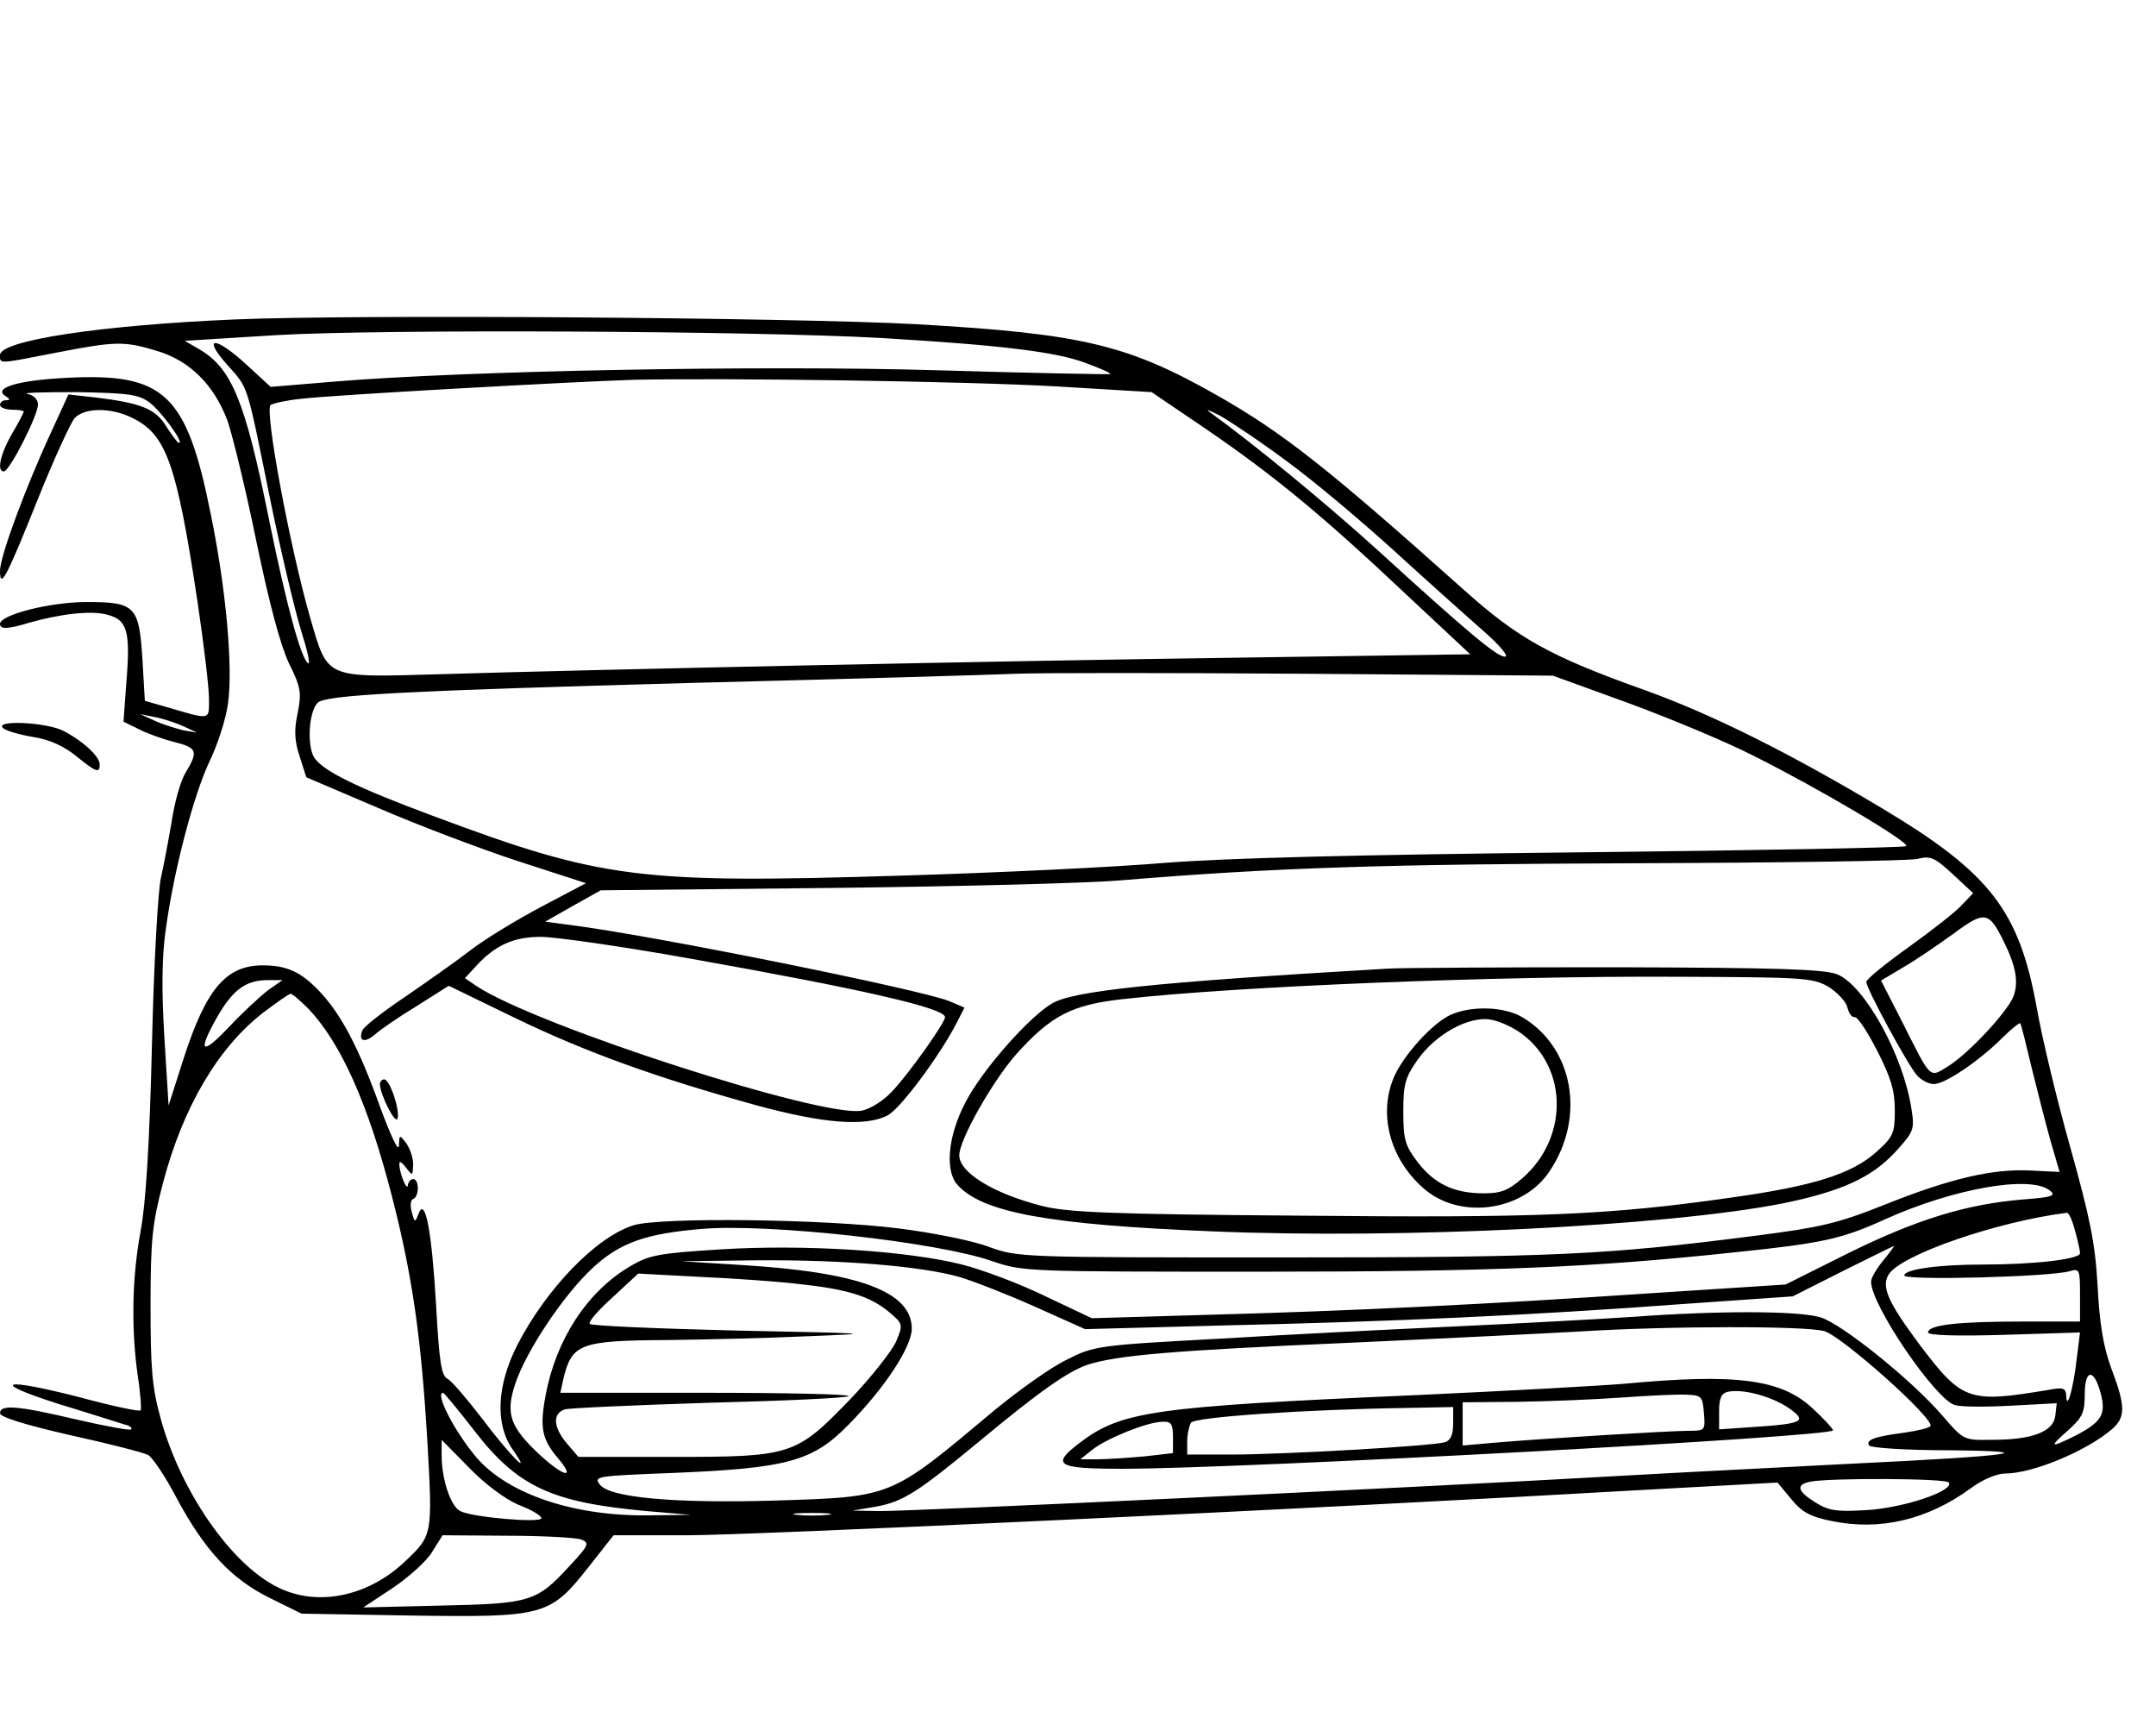
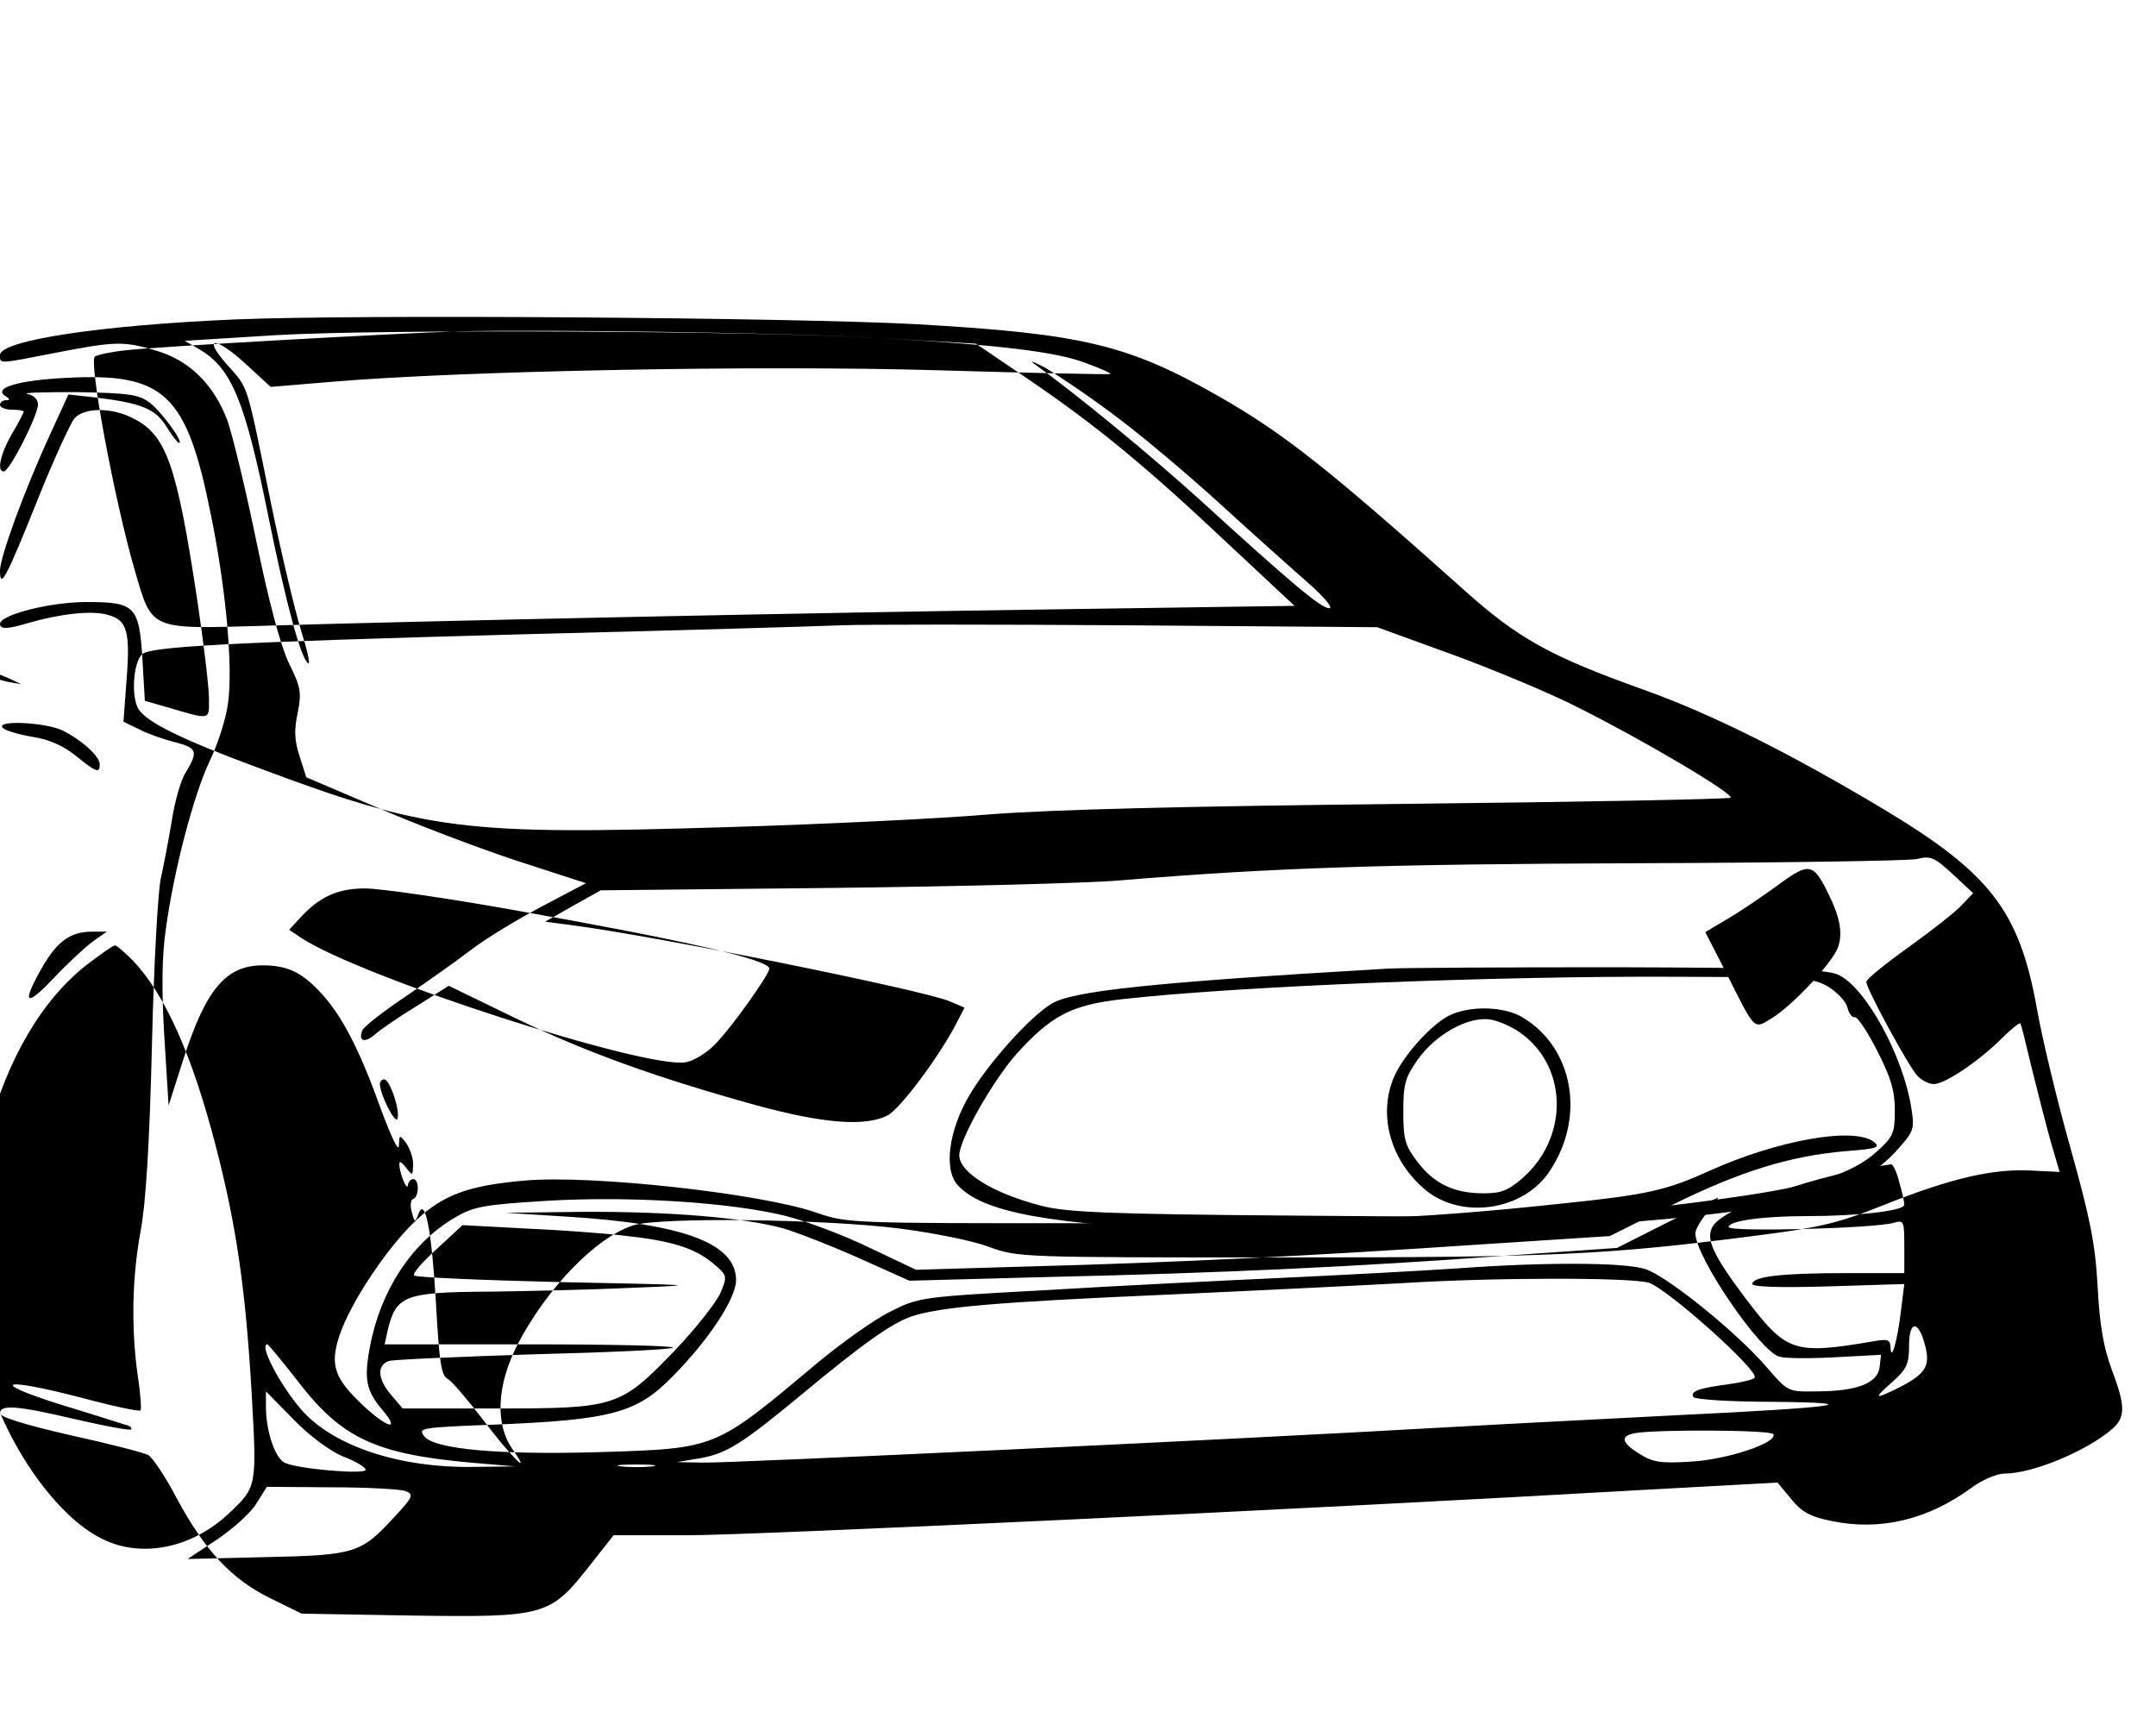
<svg xmlns="http://www.w3.org/2000/svg" version="1.0" width="340pt" height="270pt" viewBox="0 0 454 360" preserveAspectRatio="xMidYMid meet">
  <g transform="translate(0,360) scale(0.1,-0.1)" fill="#000000" stroke="none">
-     <path d="M494 2930 c-281 -12 -494 -44 -494 -75 0 -19 -5 -19 118 5 124 24 143 25 212 4 70 -21 120 -71 149 -147 11 -32 39 -147 61 -255 27 -130 50 -216 68 -255 26 -52 27 -63 19 -105 -8 -36 -7 -59 4 -92 l14 -44 150 -64 c83 -36 215 -86 294 -112 l145 -47 -93 -49 c-51 -27 -119 -68 -150 -92 -31 -24 -94 -68 -139 -99 -46 -31 -86 -62 -89 -70 -9 -23 5 -27 26 -9 11 10 50 37 88 60 l68 43 140 -68 c149 -72 299 -126 509 -184 140 -38 228 -45 275 -21 27 14 110 126 145 194 l17 33 -33 14 c-60 24 -617 137 -797 160 l-53 7 58 33 59 33 485 5 c267 3 541 10 610 16 326 27 558 34 1080 36 311 1 579 5 597 9 28 7 36 4 75 -32 l43 -40 -23 -24 c-12 -14 -62 -53 -112 -89 -49 -35 -90 -68 -90 -74 0 -14 88 -176 107 -197 9 -10 25 -18 35 -18 24 0 96 49 144 97 19 19 37 33 38 31 2 -1 12 -43 24 -93 12 -49 30 -119 40 -155 l19 -65 -61 3 c-79 4 -168 -16 -310 -73 -98 -39 -135 -47 -267 -64 -318 -41 -429 -46 -999 -46 -549 0 -556 0 -617 22 -33 13 -119 30 -190 39 -158 20 -500 24 -558 7 -79 -24 -185 -134 -246 -253 -43 -85 -47 -167 -9 -220 44 -63 -8 -10 -65 66 -31 40 -63 78 -72 83 -14 7 -18 35 -25 160 -9 154 -23 226 -37 187 -7 -18 -8 -18 -14 5 -4 13 -2 26 3 27 13 5 13 42 0 42 -5 0 -10 -6 -11 -12 -1 -16 -17 22 -18 41 -1 10 3 9 14 -5 14 -18 14 -18 15 7 0 14 -7 34 -15 45 -14 18 -14 18 -15 -6 -1 -14 -17 21 -39 80 -45 126 -83 198 -129 246 -39 41 -69 54 -119 54 -77 0 -119 -50 -166 -195 l-32 -100 -9 145 c-6 100 -5 170 3 225 17 126 59 284 92 354 17 35 35 90 39 122 11 76 -4 242 -36 398 -51 256 -98 299 -305 288 -100 -5 -154 -21 -128 -38 10 -6 11 -9 2 -9 -7 0 -13 -4 -13 -10 0 -5 11 -10 25 -10 14 0 25 -2 25 -4 0 -2 -11 -24 -25 -47 -25 -44 -32 -79 -17 -79 12 0 72 118 72 141 0 10 -9 20 -22 22 -13 3 34 4 104 4 110 -2 130 -5 153 -22 25 -19 73 -85 62 -85 -3 0 -15 16 -27 35 -23 37 -52 49 -151 61 l-55 6 -38 -83 c-54 -117 -106 -259 -106 -288 0 -40 13 -16 79 149 34 85 70 163 78 172 21 23 78 23 123 0 70 -35 92 -95 136 -387 13 -88 24 -179 24 -203 0 -47 6 -46 -93 -17 l-42 12 -5 86 c-7 114 -15 122 -118 122 -77 0 -182 -27 -182 -46 0 -12 17 -11 60 2 66 19 133 27 167 17 41 -11 48 -34 39 -143 l-6 -82 33 -16 c17 -9 51 -21 75 -27 47 -12 50 -19 23 -64 -11 -17 -24 -65 -30 -106 -7 -41 -17 -93 -22 -115 -6 -22 -15 -179 -19 -350 -5 -210 -13 -337 -24 -395 -18 -97 -20 -204 -6 -304 6 -38 8 -71 6 -73 -3 -3 -59 9 -126 27 -166 43 -196 34 -45 -14 66 -20 128 -40 138 -43 10 -2 16 -7 13 -10 -2 -3 -55 7 -116 21 -123 29 -160 32 -160 13 0 -8 51 -24 147 -46 82 -18 156 -37 165 -42 9 -5 36 -45 59 -89 60 -112 116 -172 197 -212 l67 -33 231 -4 c281 -4 292 -1 374 103 l52 66 154 0 c137 0 1291 54 2023 96 l274 15 29 -35 c22 -27 40 -37 85 -46 101 -21 201 2 293 69 24 18 55 31 72 31 59 0 173 48 226 94 28 25 28 48 -2 127 -17 46 -25 95 -29 174 -5 90 -16 143 -57 290 -28 99 -60 232 -71 295 -37 205 -98 284 -323 419 -197 118 -362 200 -501 250 -202 72 -268 109 -384 213 -284 254 -379 329 -516 407 -190 108 -285 131 -635 151 -256 14 -1180 21 -1436 10z m1361 -39 c251 -15 370 -29 432 -53 30 -11 53 -21 51 -23 -2 -1 -165 2 -363 8 -376 11 -998 -1 -1273 -24 l-132 -11 -50 46 c-66 61 -96 62 -42 1 46 -52 40 -33 92 -289 22 -107 51 -229 64 -271 13 -41 20 -72 15 -69 -15 9 -46 123 -83 305 -50 248 -78 316 -146 356 l-31 18 193 12 c224 13 1003 9 1273 -6z m370 -102 l200 -12 115 -78 c139 -95 242 -179 420 -347 l136 -127 -481 -7 c-515 -7 -1364 -25 -1690 -35 -242 -7 -234 -10 -271 116 -43 148 -98 443 -84 451 7 4 35 10 64 13 67 8 573 36 701 40 202 4 696 -3 890 -14z m488 -160 c56 -41 158 -127 227 -190 69 -63 153 -138 185 -166 34 -30 53 -53 44 -53 -17 0 -77 50 -271 227 -105 95 -254 218 -348 286 -14 10 -6 7 18 -5 23 -13 89 -57 145 -99z m714 -506 c87 -32 208 -82 268 -113 134 -67 327 -181 319 -189 -3 -3 -312 -9 -687 -13 -469 -5 -741 -12 -872 -22 -104 -9 -354 -21 -555 -27 -554 -17 -631 -8 -989 126 -159 59 -230 94 -249 122 -16 25 -12 97 7 116 16 16 174 25 798 42 323 8 626 17 673 19 47 2 320 2 607 0 l523 -4 157 -57z m-3042 -49 l30 -14 -29 5 c-16 4 -43 12 -60 20 l-31 14 30 -6 c17 -3 44 -12 60 -19z m3834 -453 c26 -52 32 -86 21 -116 -13 -33 -93 -119 -137 -147 -41 -25 -35 -31 -98 94 l-44 86 47 28 c26 15 73 47 106 71 65 48 74 47 105 -16z m-2770 -36 c366 -65 541 -105 541 -124 0 -12 -78 -122 -113 -158 -17 -18 -45 -36 -63 -39 -83 -15 -682 178 -810 262 l-25 17 23 25 c41 45 80 62 137 62 30 0 170 -20 310 -45z m-884 -67 c-16 -12 -54 -47 -82 -77 -55 -58 -67 -56 -33 7 37 69 65 91 115 91 l30 0 -30 -21z m85 -40 c68 -72 125 -199 175 -393 43 -167 62 -297 75 -519 11 -196 11 -196 -47 -251 -78 -74 -184 -96 -267 -55 -98 47 -206 202 -248 357 -18 65 -21 105 -21 238 0 139 4 172 26 256 42 160 116 286 212 360 28 21 53 39 57 39 4 0 21 -15 38 -32z m3665 -381 c16 -12 9 -15 -56 -20 -120 -10 -225 -43 -367 -113 l-132 -66 -278 -18 c-354 -24 -645 -38 -945 -46 l-238 -7 -97 46 c-53 26 -133 56 -176 67 -115 29 -331 43 -508 32 -130 -8 -151 -12 -190 -35 -91 -53 -157 -154 -179 -272 -13 -69 -8 -93 27 -134 37 -44 11 -38 -40 9 -62 58 -72 86 -51 149 23 69 101 186 162 243 58 54 112 73 230 83 139 12 496 -27 613 -68 64 -22 73 -22 565 -22 492 0 701 9 1000 41 184 19 224 28 316 70 143 64 301 92 344 61z m54 -84 c6 -21 11 -43 11 -49 0 -13 -98 -24 -206 -24 -92 0 -164 -10 -164 -23 0 -11 308 -3 348 9 21 6 22 4 22 -50 l0 -56 -122 0 c-135 0 -198 -7 -198 -23 0 -6 57 -8 160 -5 l160 5 -7 -56 c-7 -62 -21 -111 -22 -77 -1 16 -6 18 -38 12 -167 -28 -181 -23 -269 93 -68 91 -83 124 -67 150 25 41 226 111 375 130 4 1 12 -16 17 -36z m-403 -64 c-14 -17 -26 -37 -26 -45 0 -50 137 -250 177 -260 14 -4 68 -4 120 -1 l94 5 -3 -26 c-4 -34 -48 -51 -133 -51 -60 -1 -60 -1 -104 50 -65 76 -215 196 -258 208 -47 14 -217 14 -393 1 -74 -5 -241 -14 -370 -20 -129 -6 -354 -17 -500 -26 -260 -14 -266 -15 -325 -45 -33 -16 -100 -64 -150 -105 -222 -186 -213 -183 -465 -191 -209 -6 -347 6 -367 34 -13 17 -7 18 149 24 245 10 299 24 375 102 76 77 133 164 133 202 0 78 -111 119 -358 134 l-127 8 161 2 c181 1 341 -12 424 -35 30 -9 102 -37 160 -63 l105 -47 300 8 c349 8 638 21 960 45 l230 16 105 53 c58 29 107 53 108 53 2 1 -8 -13 -22 -30z m-2283 -50 c102 -11 149 -26 188 -58 31 -26 31 -27 16 -63 -9 -20 -52 -75 -97 -122 -114 -118 -123 -121 -373 -121 l-199 0 -24 28 c-29 34 -31 63 -5 72 11 3 148 9 305 14 157 4 289 10 293 14 3 4 -132 7 -301 7 l-306 0 6 28 c18 75 34 82 217 83 78 1 212 4 297 8 149 6 143 6 -148 12 -167 4 -306 10 -310 14 -4 4 18 29 48 56 l54 50 131 -7 c71 -3 165 -10 208 -15z m2158 -99 c37 -10 233 -185 224 -200 -2 -4 -27 -10 -55 -14 -62 -8 -82 -15 -74 -27 3 -5 78 -10 167 -10 209 -2 135 -12 -198 -28 -132 -7 -355 -18 -495 -26 -435 -25 -1498 -75 -1558 -74 l-57 1 48 8 c58 10 90 31 217 136 130 108 189 149 230 163 62 20 178 30 545 46 198 9 419 20 490 24 192 12 475 12 516 1z m583 -133 c11 -43 1 -59 -55 -88 -53 -26 -55 -24 -14 12 30 27 35 37 35 76 0 54 20 55 34 0z m-3425 -77 c91 -118 163 -151 362 -169 l94 -8 -85 -1 c-159 -3 -299 44 -366 121 -46 54 -89 137 -71 137 2 0 32 -36 66 -80z m93 -156 c27 -10 48 -23 48 -28 0 -11 -147 2 -171 15 -20 10 -39 67 -39 117 l0 33 58 -59 c34 -35 76 -66 104 -78z m3012 47 c11 -18 -98 -54 -174 -58 -63 -4 -80 -1 -107 16 -39 24 -42 38 -10 44 43 8 286 7 291 -2z m-2361 -68 c-18 -2 -48 -2 -65 0 -18 2 -4 4 32 4 36 0 50 -2 33 -4z m-519 -52 c18 -7 16 -12 -24 -55 -70 -76 -82 -80 -270 -84 l-165 -4 62 41 c34 23 72 57 83 76 l22 35 136 -1 c75 0 146 -4 156 -8z" />
-     <path d="M3420 689 c-47 -4 -245 -15 -440 -24 -552 -24 -619 -34 -706 -100 -62 -47 -49 -55 89 -55 249 0 1497 67 1497 81 0 3 -20 25 -44 47 -66 61 -161 73 -396 51z m345 -50 c42 -29 33 -34 -72 -41 l-73 -5 0 38 c0 28 5 38 18 41 31 7 91 -9 127 -33z m-177 -11 c3 -37 3 -38 -32 -38 -38 0 -303 -16 -408 -25 l-68 -6 0 45 0 46 118 1 c64 1 162 5 217 9 55 4 116 7 135 6 33 -1 35 -3 38 -38z m-528 -22 c0 -24 -5 -36 -17 -40 -25 -8 -340 -26 -450 -26 l-93 0 0 28 c0 15 4 32 8 39 7 12 244 28 450 31 l102 2 0 -34z m-590 -30 l0 -33 -61 -7 c-34 -3 -78 -6 -98 -6 l-36 0 25 20 c30 24 117 59 148 59 18 1 22 -4 22 -33z" />
+     <path d="M494 2930 c-281 -12 -494 -44 -494 -75 0 -19 -5 -19 118 5 124 24 143 25 212 4 70 -21 120 -71 149 -147 11 -32 39 -147 61 -255 27 -130 50 -216 68 -255 26 -52 27 -63 19 -105 -8 -36 -7 -59 4 -92 l14 -44 150 -64 c83 -36 215 -86 294 -112 l145 -47 -93 -49 c-51 -27 -119 -68 -150 -92 -31 -24 -94 -68 -139 -99 -46 -31 -86 -62 -89 -70 -9 -23 5 -27 26 -9 11 10 50 37 88 60 l68 43 140 -68 c149 -72 299 -126 509 -184 140 -38 228 -45 275 -21 27 14 110 126 145 194 l17 33 -33 14 c-60 24 -617 137 -797 160 l-53 7 58 33 59 33 485 5 c267 3 541 10 610 16 326 27 558 34 1080 36 311 1 579 5 597 9 28 7 36 4 75 -32 l43 -40 -23 -24 c-12 -14 -62 -53 -112 -89 -49 -35 -90 -68 -90 -74 0 -14 88 -176 107 -197 9 -10 25 -18 35 -18 24 0 96 49 144 97 19 19 37 33 38 31 2 -1 12 -43 24 -93 12 -49 30 -119 40 -155 l19 -65 -61 3 c-79 4 -168 -16 -310 -73 -98 -39 -135 -47 -267 -64 -318 -41 -429 -46 -999 -46 -549 0 -556 0 -617 22 -33 13 -119 30 -190 39 -158 20 -500 24 -558 7 -79 -24 -185 -134 -246 -253 -43 -85 -47 -167 -9 -220 44 -63 -8 -10 -65 66 -31 40 -63 78 -72 83 -14 7 -18 35 -25 160 -9 154 -23 226 -37 187 -7 -18 -8 -18 -14 5 -4 13 -2 26 3 27 13 5 13 42 0 42 -5 0 -10 -6 -11 -12 -1 -16 -17 22 -18 41 -1 10 3 9 14 -5 14 -18 14 -18 15 7 0 14 -7 34 -15 45 -14 18 -14 18 -15 -6 -1 -14 -17 21 -39 80 -45 126 -83 198 -129 246 -39 41 -69 54 -119 54 -77 0 -119 -50 -166 -195 l-32 -100 -9 145 c-6 100 -5 170 3 225 17 126 59 284 92 354 17 35 35 90 39 122 11 76 -4 242 -36 398 -51 256 -98 299 -305 288 -100 -5 -154 -21 -128 -38 10 -6 11 -9 2 -9 -7 0 -13 -4 -13 -10 0 -5 11 -10 25 -10 14 0 25 -2 25 -4 0 -2 -11 -24 -25 -47 -25 -44 -32 -79 -17 -79 12 0 72 118 72 141 0 10 -9 20 -22 22 -13 3 34 4 104 4 110 -2 130 -5 153 -22 25 -19 73 -85 62 -85 -3 0 -15 16 -27 35 -23 37 -52 49 -151 61 l-55 6 -38 -83 c-54 -117 -106 -259 -106 -288 0 -40 13 -16 79 149 34 85 70 163 78 172 21 23 78 23 123 0 70 -35 92 -95 136 -387 13 -88 24 -179 24 -203 0 -47 6 -46 -93 -17 l-42 12 -5 86 c-7 114 -15 122 -118 122 -77 0 -182 -27 -182 -46 0 -12 17 -11 60 2 66 19 133 27 167 17 41 -11 48 -34 39 -143 l-6 -82 33 -16 c17 -9 51 -21 75 -27 47 -12 50 -19 23 -64 -11 -17 -24 -65 -30 -106 -7 -41 -17 -93 -22 -115 -6 -22 -15 -179 -19 -350 -5 -210 -13 -337 -24 -395 -18 -97 -20 -204 -6 -304 6 -38 8 -71 6 -73 -3 -3 -59 9 -126 27 -166 43 -196 34 -45 -14 66 -20 128 -40 138 -43 10 -2 16 -7 13 -10 -2 -3 -55 7 -116 21 -123 29 -160 32 -160 13 0 -8 51 -24 147 -46 82 -18 156 -37 165 -42 9 -5 36 -45 59 -89 60 -112 116 -172 197 -212 l67 -33 231 -4 c281 -4 292 -1 374 103 l52 66 154 0 c137 0 1291 54 2023 96 l274 15 29 -35 c22 -27 40 -37 85 -46 101 -21 201 2 293 69 24 18 55 31 72 31 59 0 173 48 226 94 28 25 28 48 -2 127 -17 46 -25 95 -29 174 -5 90 -16 143 -57 290 -28 99 -60 232 -71 295 -37 205 -98 284 -323 419 -197 118 -362 200 -501 250 -202 72 -268 109 -384 213 -284 254 -379 329 -516 407 -190 108 -285 131 -635 151 -256 14 -1180 21 -1436 10z m1361 -39 c251 -15 370 -29 432 -53 30 -11 53 -21 51 -23 -2 -1 -165 2 -363 8 -376 11 -998 -1 -1273 -24 l-132 -11 -50 46 c-66 61 -96 62 -42 1 46 -52 40 -33 92 -289 22 -107 51 -229 64 -271 13 -41 20 -72 15 -69 -15 9 -46 123 -83 305 -50 248 -78 316 -146 356 l-31 18 193 12 c224 13 1003 9 1273 -6z l200 -12 115 -78 c139 -95 242 -179 420 -347 l136 -127 -481 -7 c-515 -7 -1364 -25 -1690 -35 -242 -7 -234 -10 -271 116 -43 148 -98 443 -84 451 7 4 35 10 64 13 67 8 573 36 701 40 202 4 696 -3 890 -14z m488 -160 c56 -41 158 -127 227 -190 69 -63 153 -138 185 -166 34 -30 53 -53 44 -53 -17 0 -77 50 -271 227 -105 95 -254 218 -348 286 -14 10 -6 7 18 -5 23 -13 89 -57 145 -99z m714 -506 c87 -32 208 -82 268 -113 134 -67 327 -181 319 -189 -3 -3 -312 -9 -687 -13 -469 -5 -741 -12 -872 -22 -104 -9 -354 -21 -555 -27 -554 -17 -631 -8 -989 126 -159 59 -230 94 -249 122 -16 25 -12 97 7 116 16 16 174 25 798 42 323 8 626 17 673 19 47 2 320 2 607 0 l523 -4 157 -57z m-3042 -49 l30 -14 -29 5 c-16 4 -43 12 -60 20 l-31 14 30 -6 c17 -3 44 -12 60 -19z m3834 -453 c26 -52 32 -86 21 -116 -13 -33 -93 -119 -137 -147 -41 -25 -35 -31 -98 94 l-44 86 47 28 c26 15 73 47 106 71 65 48 74 47 105 -16z m-2770 -36 c366 -65 541 -105 541 -124 0 -12 -78 -122 -113 -158 -17 -18 -45 -36 -63 -39 -83 -15 -682 178 -810 262 l-25 17 23 25 c41 45 80 62 137 62 30 0 170 -20 310 -45z m-884 -67 c-16 -12 -54 -47 -82 -77 -55 -58 -67 -56 -33 7 37 69 65 91 115 91 l30 0 -30 -21z m85 -40 c68 -72 125 -199 175 -393 43 -167 62 -297 75 -519 11 -196 11 -196 -47 -251 -78 -74 -184 -96 -267 -55 -98 47 -206 202 -248 357 -18 65 -21 105 -21 238 0 139 4 172 26 256 42 160 116 286 212 360 28 21 53 39 57 39 4 0 21 -15 38 -32z m3665 -381 c16 -12 9 -15 -56 -20 -120 -10 -225 -43 -367 -113 l-132 -66 -278 -18 c-354 -24 -645 -38 -945 -46 l-238 -7 -97 46 c-53 26 -133 56 -176 67 -115 29 -331 43 -508 32 -130 -8 -151 -12 -190 -35 -91 -53 -157 -154 -179 -272 -13 -69 -8 -93 27 -134 37 -44 11 -38 -40 9 -62 58 -72 86 -51 149 23 69 101 186 162 243 58 54 112 73 230 83 139 12 496 -27 613 -68 64 -22 73 -22 565 -22 492 0 701 9 1000 41 184 19 224 28 316 70 143 64 301 92 344 61z m54 -84 c6 -21 11 -43 11 -49 0 -13 -98 -24 -206 -24 -92 0 -164 -10 -164 -23 0 -11 308 -3 348 9 21 6 22 4 22 -50 l0 -56 -122 0 c-135 0 -198 -7 -198 -23 0 -6 57 -8 160 -5 l160 5 -7 -56 c-7 -62 -21 -111 -22 -77 -1 16 -6 18 -38 12 -167 -28 -181 -23 -269 93 -68 91 -83 124 -67 150 25 41 226 111 375 130 4 1 12 -16 17 -36z m-403 -64 c-14 -17 -26 -37 -26 -45 0 -50 137 -250 177 -260 14 -4 68 -4 120 -1 l94 5 -3 -26 c-4 -34 -48 -51 -133 -51 -60 -1 -60 -1 -104 50 -65 76 -215 196 -258 208 -47 14 -217 14 -393 1 -74 -5 -241 -14 -370 -20 -129 -6 -354 -17 -500 -26 -260 -14 -266 -15 -325 -45 -33 -16 -100 -64 -150 -105 -222 -186 -213 -183 -465 -191 -209 -6 -347 6 -367 34 -13 17 -7 18 149 24 245 10 299 24 375 102 76 77 133 164 133 202 0 78 -111 119 -358 134 l-127 8 161 2 c181 1 341 -12 424 -35 30 -9 102 -37 160 -63 l105 -47 300 8 c349 8 638 21 960 45 l230 16 105 53 c58 29 107 53 108 53 2 1 -8 -13 -22 -30z m-2283 -50 c102 -11 149 -26 188 -58 31 -26 31 -27 16 -63 -9 -20 -52 -75 -97 -122 -114 -118 -123 -121 -373 -121 l-199 0 -24 28 c-29 34 -31 63 -5 72 11 3 148 9 305 14 157 4 289 10 293 14 3 4 -132 7 -301 7 l-306 0 6 28 c18 75 34 82 217 83 78 1 212 4 297 8 149 6 143 6 -148 12 -167 4 -306 10 -310 14 -4 4 18 29 48 56 l54 50 131 -7 c71 -3 165 -10 208 -15z m2158 -99 c37 -10 233 -185 224 -200 -2 -4 -27 -10 -55 -14 -62 -8 -82 -15 -74 -27 3 -5 78 -10 167 -10 209 -2 135 -12 -198 -28 -132 -7 -355 -18 -495 -26 -435 -25 -1498 -75 -1558 -74 l-57 1 48 8 c58 10 90 31 217 136 130 108 189 149 230 163 62 20 178 30 545 46 198 9 419 20 490 24 192 12 475 12 516 1z m583 -133 c11 -43 1 -59 -55 -88 -53 -26 -55 -24 -14 12 30 27 35 37 35 76 0 54 20 55 34 0z m-3425 -77 c91 -118 163 -151 362 -169 l94 -8 -85 -1 c-159 -3 -299 44 -366 121 -46 54 -89 137 -71 137 2 0 32 -36 66 -80z m93 -156 c27 -10 48 -23 48 -28 0 -11 -147 2 -171 15 -20 10 -39 67 -39 117 l0 33 58 -59 c34 -35 76 -66 104 -78z m3012 47 c11 -18 -98 -54 -174 -58 -63 -4 -80 -1 -107 16 -39 24 -42 38 -10 44 43 8 286 7 291 -2z m-2361 -68 c-18 -2 -48 -2 -65 0 -18 2 -4 4 32 4 36 0 50 -2 33 -4z m-519 -52 c18 -7 16 -12 -24 -55 -70 -76 -82 -80 -270 -84 l-165 -4 62 41 c34 23 72 57 83 76 l22 35 136 -1 c75 0 146 -4 156 -8z" />
    <path d="M6 2070 c6 -6 34 -14 63 -19 34 -5 65 -19 91 -40 43 -35 50 -37 50 -18 0 17 -36 50 -77 71 -36 18 -144 23 -127 6z" />
    <path d="M2920 1563 c-496 -29 -663 -47 -706 -74 -46 -28 -133 -125 -173 -193 -43 -73 -54 -155 -25 -188 52 -58 190 -84 535 -98 400 -17 962 11 1204 59 122 25 186 54 236 108 39 43 41 47 34 91 -17 112 -98 259 -156 283 -27 11 -126 14 -464 15 -236 0 -455 -1 -485 -3z m930 -38 c19 -12 37 -31 40 -43 3 -13 10 -22 15 -21 6 2 27 -30 48 -71 29 -57 37 -84 37 -125 0 -48 -3 -56 -39 -88 -51 -46 -133 -72 -306 -96 -258 -37 -407 -43 -910 -38 -402 3 -490 7 -543 21 -101 26 -172 70 -172 106 0 33 70 156 120 213 74 82 117 104 225 116 241 27 784 49 1165 47 267 -1 287 -2 320 -21z" />
    <path d="M3055 1466 c-38 -17 -100 -85 -120 -132 -34 -81 -6 -177 68 -238 77 -62 207 -42 261 42 75 113 49 258 -57 322 -37 23 -107 26 -152 6z m152 -42 c95 -73 95 -218 -1 -302 -30 -26 -45 -32 -82 -32 -62 0 -104 20 -139 66 -26 34 -30 47 -30 106 0 58 4 72 30 109 38 54 107 92 153 85 19 -3 50 -17 69 -32z" />
    <path d="M800 1320 c0 -21 32 -85 37 -73 6 17 -16 83 -28 83 -5 0 -9 -5 -9 -10z" />
  </g>
</svg>